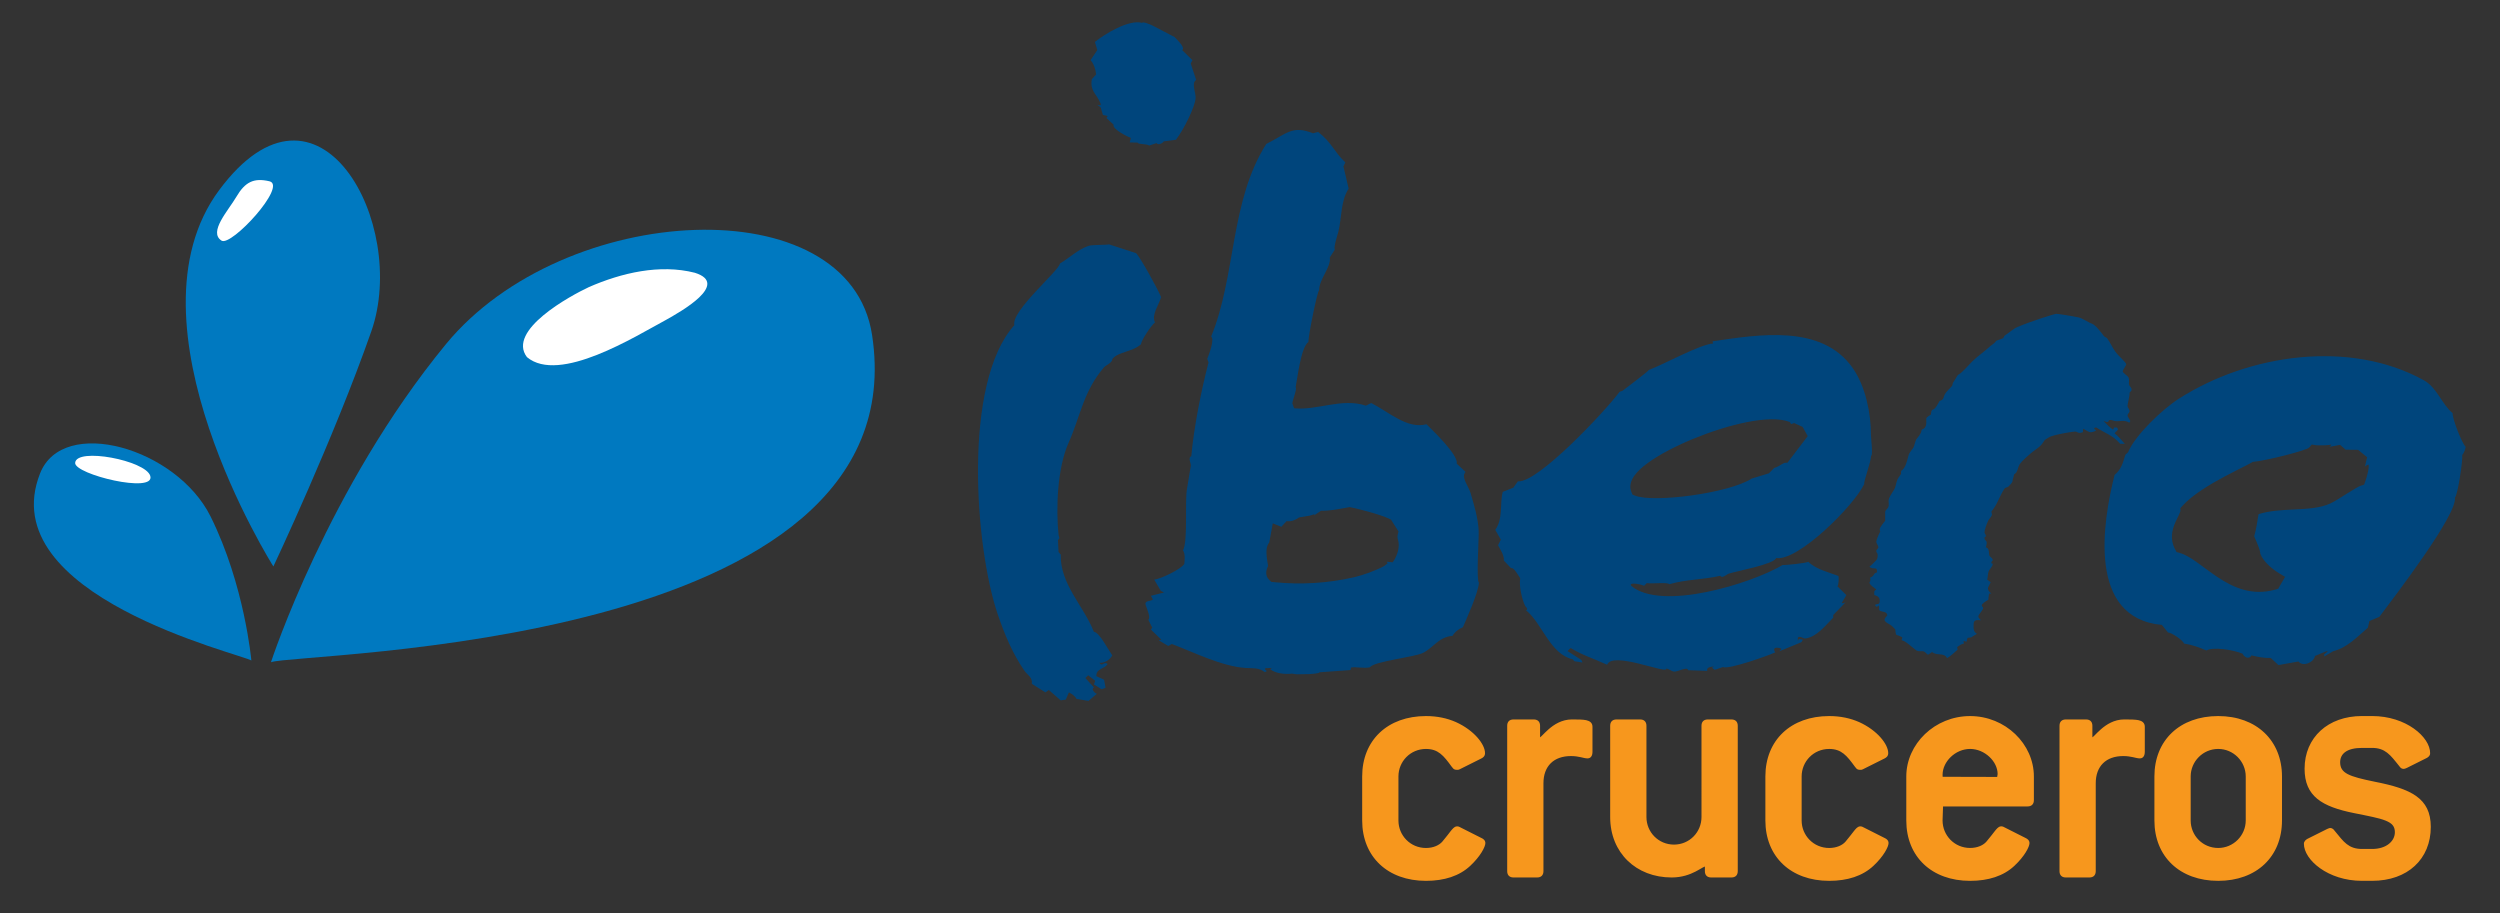
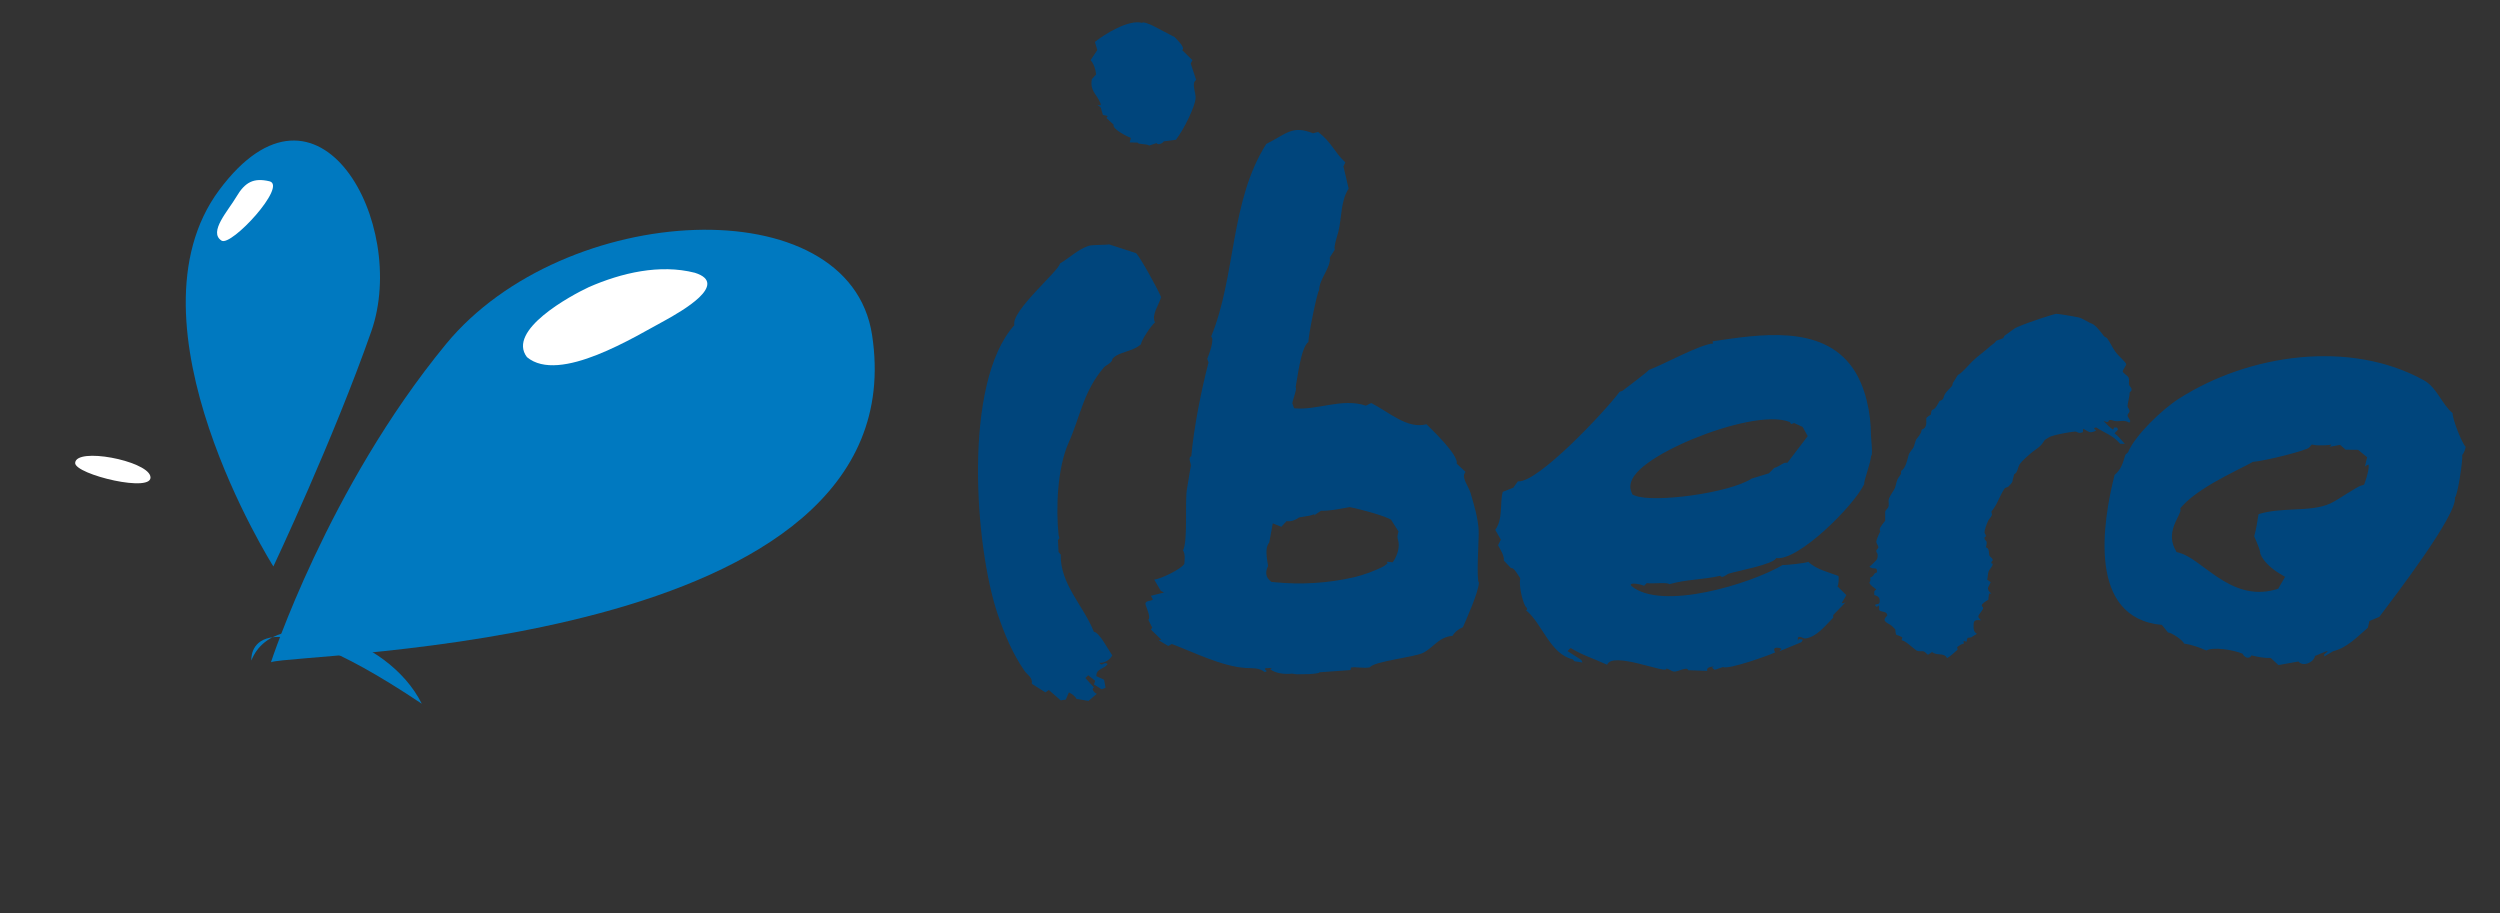
<svg xmlns="http://www.w3.org/2000/svg" version="1.1" id="Layer_1" x="0px" y="0px" width="190.667px" height="69.667px" viewBox="0 0 190.667 69.667" enable-background="new 0 0 190.667 69.667" xml:space="preserve">
  <rect x="0" y="0" width="190.667" height="69.667" fill="#333333" stroke="none" />
  <g>
    <path fill="#00457C" d="M156.831,23.934c0.13,0,1.14,0.158,1.702,0.275c0.169,0.033,0.391,0.172,0.58,0.263   c0.124,0.059,0.265,0.162,0.414,0.208c0.307,0.098,0.777,0.747,0.915,0.936c0.059,0.085,0.209,0.105,0.28,0.209   c0.216,0.294,0.379,0.679,0.607,0.993c0.248,0.345,0.828,0.824,0.828,0.955c0,0.131-0.262,0.417-0.262,0.548   c0,0.13,0.356,0.302,0.447,0.484c0.065,0.137,0.009,0.373,0.035,0.529c0.021,0.111,0.196,0.239,0.196,0.37   c0,0.131-0.11,0.172-0.145,0.217c-0.012,0.306-0.168,0.905-0.168,1.036c0,0.13,0.156,0.261,0.156,0.391s-0.156,0.209-0.156,0.34   c0,0.13,0.155,0.252,0.209,0.419c0,0-0.008,0.068-0.076,0.128c-0.382-0.246-0.744-0.065-1.102-0.124   c-0.099-0.013-0.232-0.085-0.362-0.085c-0.131,0-0.079,0.157-0.209,0.157c-0.13,0-0.156-0.052-0.289-0.068   c0.256,0.232,0.459,0.49,0.715,0.644c0.045-0.001,0.071-0.08,0.078-0.152h0.243c0,0,0.003,0.054,0.061,0.115   c0.002,0.115-0.159,0.181-0.259,0.319c0.251,0.192,0.463,0.456,0.781,0.804H161.7c-0.543-0.653-1.224-0.831-1.82-1.245   l-0.185,0.044c0.006,0.035,0.104,0.121,0.163,0.195c-0.119,0.072-0.287,0.127-0.417,0.127c-0.131,0-0.352-0.16-0.543-0.262   c-0.039,0.044-0.032,0.131-0.039,0.253c-0.07,0.008-0.124,0.06-0.253,0.06c-0.13,0-0.209-0.104-0.339-0.104   s-1.264,0.162-1.871,0.377c-0.124,0.046-0.271,0.162-0.363,0.208c-0.124,0.059-0.213,0.274-0.324,0.398   c-0.254,0.293-0.583,0.453-0.87,0.713c-0.228,0.208-0.552,0.467-0.767,0.747c-0.144,0.183-0.169,0.467-0.292,0.676   c-0.033,0.053-0.139,0.106-0.174,0.153c-0.011,0.149-0.115,0.356-0.115,0.486c0,0.131-0.217,0.338-0.321,0.443   c-0.072,0.071-0.238,0.054-0.309,0.171c-0.412,0.646-0.505,1.151-0.978,1.72c-0.011,0.097,0.065,0.223,0.019,0.314   c-0.059,0.118-0.202,0.261-0.28,0.417c-0.124,0.249-0.271,0.72-0.271,0.85s0.104,0.157,0.104,0.288s-0.104,0.026-0.104,0.156   c0,0.287,0.305,0.086,0.1,0.717c0.308,0.04,0.216,0.512,0.275,0.628c0.059,0.117,0.251,0.195,0.251,0.325s-0.104,0.078-0.104,0.209   c0,0.13,0.104,0,0.104,0.13c0,0.131-0.288,0.46-0.301,0.506c-0.079,0.202-0.065,0.467-0.117,0.662   c0.045,0.042,0.15,0.093,0.262,0.212c-0.055,0.12-0.208,0.343-0.208,0.474c0,0.046,0.016,0.169,0.26,0.381h-0.167   c-0.042,0.15-0.041,0.302-0.064,0.47c-0.199,0.112-0.499,0.299-0.499,0.429s0.104,0.078,0.104,0.209   c0,0.13-0.365,0.497-0.365,0.626s0.097,0.165,0.206,0.3c-0.543-0.079-0.572,0.091-0.572,0.431c0,0.241,0.005,0.453,0.262,0.601   c-0.119,0.075-0.272,0.145-0.429,0.262c-0.039,0.027-0.168,0.025-0.266,0.036c-0.098,0.087-0.04,0.184-0.102,0.299   c-0.065,0.004-0.17-0.048-0.212-0.05c-0.044,0.046,0.017,0.132,0.009,0.202c-0.176,0.008-0.369,0.16-0.507,0.257   c-0.009,0.045,0.042,0.152,0.02,0.21c-0.246,0.214-0.511,0.478-0.792,0.637c-0.244-0.464-0.78-0.143-1.145-0.469   c-0.09,0.049-0.194,0.154-0.31,0.208c-0.116-0.054-0.199-0.203-0.322-0.249c-0.144-0.053-0.411,0.036-0.581-0.088   c-0.359-0.261-0.773-0.694-1.102-0.768c-0.006-0.069,0.046-0.173,0.05-0.213c-0.149-0.095-0.299-0.145-0.465-0.201   c-0.058-0.113-0.061-0.279-0.076-0.424c-0.077-0.044-0.213-0.239-0.389-0.344c-0.118-0.065-0.432-0.218-0.432-0.375   c0-0.131,0.161-0.246,0.21-0.344c-0.053-0.449-0.744-0.105-0.614-0.622c-0.012-0.046-0.006-0.086-0.04-0.13   c-0.033,0.044-0.104,0.105-0.167,0.103l-0.121-0.13c0.061-0.069,0.178-0.076,0.277-0.095c0.048-0.03,0.088-0.085,0.088-0.216   c0-0.235-0.085-0.367-0.414-0.454v-0.288l0.153-0.148c-0.044-0.032-0.522-0.337-0.522-0.52c0-0.046,0.112-0.042,0.056-0.379   c0.342-0.103,0.212-0.312,0.479-0.375c0.046-0.047,0.039,0.023,0.039-0.107c0-0.385-0.245-0.07-0.575-0.34   c0.168-0.125,0.36-0.337,0.51-0.487c0.118-0.118,0.117-0.295,0.117-0.426s-0.104-0.157-0.104-0.288s0.157-0.156,0.157-0.287   s-0.157-0.288-0.157-0.418c0-0.131,0.16-0.508,0.296-0.767c0.019-0.051-0.036-0.068-0.036-0.199s0.386-0.606,0.419-0.637v-0.675   c0-0.131,0.197-0.251,0.243-0.369c0.051-0.143,0.017-0.355,0.017-0.486c0-0.301,0.419-0.751,0.504-1.025   c0.059-0.196,0.099-0.441,0.19-0.63c0.059-0.125,0.195-0.26,0.259-0.409c-0.013-0.043-0.012-0.163,0.005-0.21   c0.354-0.203,0.472-0.865,0.569-1.205c0.046-0.17,0.22-0.367,0.337-0.53c0.137-0.196,0.125-0.517,0.294-0.733   c0.216-0.273,0.315-0.366,0.367-0.679c0.423-0.131,0.346-0.538,0.346-0.818c0-0.131,0.219-0.23,0.35-0.328   c0.016-0.095,0.021-0.262,0.096-0.362c0.241,0.004,0.485-0.532,0.569-0.676c0.047-0.017,0.162-0.049,0.227-0.115   c0.085-0.085,0.101-0.27,0.185-0.413c0.124-0.215,0.374-0.414,0.544-0.629c0.032-0.04,0.03-0.174,0.083-0.258   c0.104-0.176,0.248-0.365,0.357-0.568c0.295-0.122,0.815-0.756,1.109-1.043c0.398-0.391,0.895-0.725,1.358-1.149   c0.111-0.104,0.347-0.215,0.457-0.417c0.164-0.07,0.377-0.122,0.528-0.194c0.052-0.026,0.043-0.155,0.154-0.227   c0.299-0.183,0.584-0.472,0.943-0.628C154.823,24.524,156.7,23.934,156.831,23.934 M84.572,18.635l2.065,0.67   c0.278,0.217,1.742,2.882,1.915,3.356c-0.177,0.638-0.75,1.334-0.465,1.932c-0.285,0.213-1.03,1.334-1.072,1.665   c-0.656,0.593-1.715,0.551-2.18,1.12c0.005,0.298-0.49,0.462-0.651,0.651c-1.572,1.849-1.77,3.682-2.696,5.764   c-0.857,1.928-0.961,5.006-0.755,7.001c0.014,0.145,0.143,0.239-0.047,0.395l0.047,0.908l0.166,0.2   c-0.059,2.252,1.773,3.947,2.526,5.888c0.408,0.016,1.133,1.427,1.403,1.797c-0.184,0.344-0.576,0.602-0.977,0.562   c0.148,0.283,0.308,0.028,0.452,0.028c0.062,0,0.19,0.057,0.152,0.106c-0.264,0.347-0.881,0.327-0.836,0.893l0.587,0.273   l0.111,0.616l-0.302,0.11l-0.582-0.372l0.094-0.278l-0.538-0.419L82.78,51.71l0.651,0.723c-0.25,0.109,0.076,0.462,0.229,0.476   l-0.648,0.548l-0.914-0.157c-0.101-0.218-0.372-0.393-0.576-0.494l-0.242,0.554l-0.386,0.052l-0.908-0.792l-0.25,0.187   l-1.043-0.655c0.075-0.491-0.343-0.681-0.554-0.984c-0.923-1.333-1.524-2.789-2.051-4.335c-1.722-5.06-2.698-17.613,1.276-22.037   c-0.287-1.058,3.433-4.17,3.473-4.7c0.748-0.438,1.345-1.055,2.183-1.346C83.287,18.654,84.53,18.69,84.572,18.635 M87.109,1.745   c0.05-0.125,0.651,0.134,0.783,0.2l1.698,0.886c-0.039-0.008,0.885,0.799,0.568,0.986l0.786,0.777L90.81,4.84l0.419,1.257   c-0.397,0.258-0.007,0.947-0.046,1.419c-0.054,0.636-0.877,2.338-1.502,3.146l-0.929,0.12c-0.081,0.15-0.416,0.313-0.549,0.133   l-0.559,0.186c-0.196-0.151-0.87-0.076-0.87-0.223l-0.612-0.016l0.086-0.336c-0.204-0.082-1.438-0.667-1.319-1.02l-0.544-0.5   l0.093-0.164l-0.362-0.073L83.952,8.2L83.69,7.995l0.198,0.037c0.131-0.015,0.027-0.186,0.012-0.221   c-0.305-0.694-0.778-0.883-0.63-1.771l0.325-0.359c-0.032-0.39-0.167-0.796-0.418-1.096l0.512-0.768l-0.185-0.616   C84.259,2.587,86.098,1.461,87.109,1.745 M100.196,39.325c0.04-0.034,0.042-0.089,0.053-0.121c-0.056,0.03-0.148,0.065-0.264,0.097   c-0.109,0.029-0.221,0.051-0.319,0.062c-0.037,0.003-0.042,0.014-0.072,0.014l-0.509,0.082c-0.252,0.177-0.535,0.293-0.708,0.292   l-0.26-0.002l-0.394,0.427l-0.653-0.262l-0.265,1.45c-0.145,0.179-0.185,0.397-0.197,0.479c-0.031,0.208-0.017,0.44,0.001,0.625   c0.02,0.188,0.05,0.38,0.077,0.539l0.027,0.161c-0.019,0.041-0.039,0.082-0.056,0.124c-0.042,0.103-0.235,0.575,0.154,0.946   l0.146,0.14l0.201,0.021c2.035,0.208,4.118,0.086,6.11-0.374c0.678-0.156,1.663-0.508,2.301-0.857   c0.06-0.032,0.162-0.14,0.264-0.207c-0.024-0.047-0.048-0.087-0.074-0.121l0.454,0.046c0,0,0.649-0.824,0.411-1.726   c-0.001,0-0.013-0.018-0.025-0.062c-0.025-0.095-0.023-0.224,0.001-0.319l0.061-0.245l-0.577-0.907l-0.152-0.073   c-0.75-0.359-2.707-0.833-2.921-0.863l-0.093-0.013l-0.092,0.016c-0.354,0.064-0.713,0.135-1.075,0.188   c-0.333,0.048-0.668,0.081-1.003,0.07L100.196,39.325z M100.134,10.165l0.399-0.1c1.039,0.8,1.232,1.547,2.073,2.322l-0.149,0.3   l0.4,1.698c-0.62,0.947-0.514,2.205-0.788,3.302c-0.049,0.193-0.385,1.214-0.262,1.342l-0.388,0.607   c0.111,0.75-0.81,1.63-0.81,2.488c-0.155,0.112-0.846,3.561-0.822,3.958c-0.583,0.393-0.851,2.886-0.976,3.458   c0.143,0.049-0.23,0.975-0.25,1.224l0.137,0.376c1.814,0.168,3.623-0.812,5.48-0.201l0.4-0.201   c1.343,0.678,2.761,2.014,4.211,1.617c0.251,0.252,2.488,2.353,2.306,3.002l0.676,0.635c-0.371,0.408,0.231,1.078,0.384,1.607   c0.265,0.915,0.578,1.92,0.619,2.901c0.024,0.6-0.194,3.708,0.019,3.945c-0.058,0.775-0.901,2.655-1.222,3.391   c-0.298,0.116-0.635,0.37-0.789,0.657c-1.073,0.094-1.439,0.887-2.25,1.299c-0.641,0.327-3.808,0.656-4.046,1.1   c-0.474,0.105-1.082-0.055-1.454,0.02l-0.034,0.192l-2.36,0.169c-0.054,0.107-0.588,0.112-0.753,0.138L98.9,51.427l-0.364-0.053   c-0.516,0.068-1.244-0.006-1.672-0.336l0.15-0.097l-0.465,0.019c-0.201,0.034,0.065,0.183,0.065,0.228l-0.15,0.073   c-0.471-0.362-0.937-0.282-1.476-0.318c-1.801-0.122-3.932-1.191-5.614-1.828l-0.275,0.15l-0.723-0.432l0.199-0.044l-0.799-0.773   l0.1-0.15l-0.299-0.599c0.219-0.138-0.154-0.974-0.199-1.118c-0.12-0.384,0.425-0.271,0.548-0.43l-0.149-0.279l0.999-0.251   l-0.243-0.125l-0.505-0.861c0.427-0.016,2.063-0.786,2.296-1.199c0.028-0.287,0.082-0.772-0.1-1.029   c0.384-0.677,0.132-3.618,0.3-4.672l0.3-1.795c0.012-0.145-0.239-0.646,0.032-0.707c0.205-2.246,0.75-4.983,1.315-7.158l-0.1-0.275   c0.093-0.213,0.595-1.506,0.3-1.698c1.9-4.61,1.427-10.317,4.203-14.688C98.127,10.2,98.558,9.528,100.134,10.165 M180.362,35.601   l0.172-0.73l-0.689-0.563l-0.952-0.015l-0.418-0.365l-0.846,0.157c0.104-0.043,0.151-0.124,0.182-0.183   c-0.016,0.007-0.038,0.011-0.064,0.016c-0.114,0.022-0.259,0.035-0.409,0.042c-0.346,0.017-0.668,0.002-0.722-0.007l-0.304-0.05   l-0.202,0.232c-0.178,0.205-3.21,0.994-4.307,1.092c-0.03,0.021-0.07,0.045-0.118,0.072c-0.121,0.068-0.282,0.151-0.473,0.249   c-0.404,0.205-0.935,0.468-1.502,0.77c-1.124,0.598-2.484,1.399-3.274,2.272l-0.146,0.162l0.005,0.219   c0,0.001-0.007,0.064-0.1,0.262c-0.093,0.198-0.211,0.417-0.31,0.653c-0.218,0.516-0.411,1.237,0.005,2.008l0.111,0.208   l0.228,0.062c0.381,0.104,0.799,0.351,1.299,0.702c0.511,0.359,1.041,0.779,1.609,1.155c1.173,0.776,2.621,1.453,4.399,0.943   l0.213-0.062l0.528-0.907l-0.464-0.279c-0.591-0.356-1.21-0.928-1.421-1.471c-0.005-0.087-0.021-0.183-0.053-0.287   c-0.043-0.141-0.109-0.319-0.181-0.498c-0.084-0.208-0.174-0.419-0.235-0.562c0.154-0.55,0.239-1.12,0.33-1.685   c0.8-0.253,1.692-0.308,2.612-0.353c0.526-0.026,1.032-0.05,1.5-0.109c0.48-0.061,0.96-0.163,1.388-0.365   c0.15-0.072,0.357-0.19,0.589-0.332c0.213-0.131,0.451-0.282,0.687-0.43c0.226-0.142,0.45-0.281,0.645-0.393   c0.203-0.116,0.325-0.174,0.375-0.189l0.252-0.078c0,0,0.397-1.002,0.352-1.533C180.541,35.459,180.429,35.513,180.362,35.601    M187.055,31.512c-0.046,0.344,0.69,2.289,0.999,2.571c-0.046,0.201-0.121,0.462-0.269,0.616c0.063,0.316-0.33,3.045-0.557,3.254   c0.199,1.287-4.586,7.526-5.76,9.089l-0.761,0.325l-0.121,0.51c-0.819,0.704-1.57,1.521-2.646,1.79l-0.679,0.403v-0.17l0.273-0.22   l-0.094-0.022l-0.889,0.374c-0.068,0.489-0.929,0.852-1.252,0.417l-1.527,0.274l-0.59-0.541c-0.485,0.017-0.999-0.079-1.466-0.198   c-0.189,0.336-0.554,0.15-0.682-0.13c-0.754-0.306-2.247-0.535-2.762-0.243c-0.536-0.237-1.127-0.446-1.708-0.531   c-0.061-0.239-0.948-0.845-1.214-0.84l-0.469-0.579c-5.719-0.522-4.507-7.888-3.608-11.44c0.513-0.419,0.64-0.933,0.821-1.538   l0.206-0.191c0.522-1.269,2.567-3.247,3.886-4.09c5.321-3.401,13.03-4.524,18.675-1.399   C185.864,29.559,186.231,30.834,187.055,31.512 M133.051,32.386c0.028-0.027,0.051-0.058,0.069-0.09   c-0.001,0.022,0,0.045,0.002,0.066L133.051,32.386z M136.605,32.344l-0.102-0.159c-1.542-0.612-4.786,0.222-7.372,1.286   c-1.331,0.549-2.575,1.195-3.449,1.831c-0.433,0.315-0.804,0.649-1.044,0.99c-0.234,0.333-0.411,0.783-0.212,1.242l0.082,0.19   l0.194,0.077c1.428,0.568,7.18-0.187,8.898-1.304l1.305-0.397l0.407-0.408c0.075-0.019,0.136-0.044,0.179-0.063   c0.093-0.042,0.196-0.102,0.302-0.165c0.075-0.045,0.152-0.092,0.228-0.129c0.024-0.011,0.06-0.025,0.083-0.033l0.224-0.018   l1.541-2.022l-0.388-0.704l-0.646-0.292L136.605,32.344z M142.702,34.763c-0.025,0.543-0.57,1.915-0.521,2.149   c-0.803,1.685-5.063,5.917-6.72,5.646c-0.161,0.479-3.026,1-3.631,1.196c-0.126,0.041-0.499,0.4-0.625,0.16   c-1.314,0.301-2.625,0.27-3.886,0.641c-0.164-0.173-1.339-0.009-1.729-0.085l-0.201,0.209c-0.312-0.152-1.204-0.292-0.974,0.004   c2.295,1.946,9.126-0.163,11.546-1.594c0.2,0.026,1.827-0.149,1.949-0.242c0.614,0.585,1.533,0.784,2.304,1.08   c0.035,0.119,0.016,0.76-0.084,0.784l0.685,0.676l-0.345,0.588c0.063,0.073,0.237-0.012,0.293-0.05l-0.946,0.978l-0.003,0.204   c-0.628,0.627-1.257,1.472-2.138,1.59c-0.122,0.017-0.461-0.25-0.562-0.057v0.229l0.085-0.129l0.307,0.042l-0.121,0.195   l-1.686,0.696l0.162-0.188c-0.005-0.059-0.809-0.261-0.473,0.268c-0.338,0.177-3.543,1.337-3.99,1.12l-0.619,0.214l-0.21-0.161   l0.146-0.095c-0.151,0.007-0.633,0.046-0.498,0.335l-1.471-0.053c-0.065-0.32-0.8,0.159-1.105,0.102   c-0.189-0.034-0.547-0.322-0.579-0.185c-0.073,0.326-4.134-1.375-4.489-0.332c-0.941-0.435-1.897-0.731-2.784-1.277l-0.242,0.233   l1.057,0.677l0.088,0.196l-0.619-0.099l-0.129-0.145c-1.745-0.416-2.317-2.735-3.554-3.736c0.202-0.113-0.033-0.252-0.072-0.337   c-0.246-0.523-0.482-1.535-0.373-2.102c-0.082-0.112-0.504-0.896-0.7-0.771l-0.549-0.585c0.046-0.369-0.28-0.864-0.444-1.168   l0.214-0.427l-0.427-0.748c0.606-0.819,0.337-2.024,0.57-2.895l0.806-0.32l0.354-0.487c1.475,0.171,6.639-5.323,7.756-6.829   l0.215-0.071c0.106-0.088,1.995-1.498,2.014-1.593c1.232-0.464,3.866-1.94,4.901-2.019l-0.046-0.164   c3.474-0.511,8.335-1.347,10.698,2.044c0.983,1.412,1.386,3.451,1.386,5.116C142.692,33.413,142.859,34.758,142.702,34.763" />
-     <path fill="#F7971D" d="M171.275,59.219c0-1.143-0.935-2.1-2.1-2.1s-2.099,0.957-2.099,2.1v3.354c0,1.145,0.91,2.099,2.099,2.099   c1.166,0,2.1-0.956,2.1-2.099V59.219z M169.175,67.179c-2.923,0-4.865-1.842-4.865-4.606v-3.354c0-2.765,1.942-4.607,4.865-4.607   c2.925,0,4.865,1.868,4.865,4.607v3.354C174.041,65.337,172.098,67.179,169.175,67.179 M159.586,56.237l0.138-0.128   c0.133-0.133,0.302-0.311,0.506-0.489c0.416-0.363,1.009-0.751,1.783-0.751c0.482,0,0.844,0.006,1.085,0.057   c0.26,0.056,0.479,0.193,0.479,0.501v1.935c0,0.152-0.057,0.479-0.377,0.479c-0.083,0-0.171-0.016-0.251-0.032l-0.274-0.062   c-0.194-0.042-0.436-0.085-0.739-0.085c-1.324,0-2.1,0.779-2.1,2.073v6.707c0,0.303-0.177,0.48-0.479,0.48h-1.806   c-0.304,0-0.479-0.178-0.479-0.48V55.35c0-0.304,0.176-0.48,0.479-0.48h1.547c0.303,0,0.481,0.177,0.481,0.48v0.825L159.586,56.237   z M148.16,59.243l4.157,0.011l0.036-0.216c0-0.971-0.993-1.919-2.099-1.919c-1.125,0-2.1,0.967-2.1,1.971L148.16,59.243z    M154.638,61.504h-6.449l-0.036,1.068c0,1.145,0.91,2.099,2.1,2.099c0.568,0,1.016-0.213,1.249-0.488   c0.282-0.333,0.481-0.602,0.628-0.788c0.074-0.093,0.144-0.177,0.21-0.239c0.056-0.053,0.155-0.135,0.287-0.135   c0.062,0,0.116,0.016,0.155,0.03l1.724,0.87c0.118,0.059,0.277,0.166,0.277,0.379c0,0.282-0.375,1.01-1.154,1.736   c-0.826,0.771-1.97,1.143-3.376,1.143c-2.923,0-4.866-1.842-4.866-4.606v-3.354c0-2.479,2.173-4.607,4.866-4.607   c2.693,0,4.865,2.128,4.865,4.607v1.805C155.119,61.328,154.94,61.504,154.638,61.504 M144.034,64.3   c0,0.282-0.375,1.01-1.154,1.736c-0.826,0.771-1.97,1.143-3.376,1.143c-2.922,0-4.864-1.842-4.864-4.606v-3.354   c0-2.765,1.942-4.607,4.864-4.607c0.854,0,1.609,0.161,2.284,0.458c1.392,0.63,2.221,1.693,2.221,2.37   c0,0.226-0.14,0.336-0.278,0.404l-1.65,0.825c-0.052,0.026-0.102,0.038-0.142,0.044c-0.187,0.006-0.273-0.023-0.348-0.09   l-0.124-0.149c-0.622-0.854-1.028-1.354-1.963-1.354c-1.189,0-2.099,0.955-2.099,2.1v3.354c0,1.145,0.91,2.099,2.099,2.099   c0.569,0,1.017-0.213,1.25-0.488c0.281-0.333,0.48-0.602,0.627-0.788c0.074-0.093,0.144-0.177,0.209-0.239   c0.057-0.053,0.155-0.135,0.287-0.135c0.062,0,0.116,0.016,0.156,0.03l1.725,0.87C143.875,63.979,144.034,64.087,144.034,64.3    M130.023,66.085c-0.063,0.024-0.118,0.054-0.179,0.089c-0.143,0.081-0.318,0.189-0.529,0.297   c-0.437,0.224-1.033,0.451-1.826,0.451c-2.696,0-4.686-1.874-4.686-4.608V55.35c0-0.304,0.178-0.48,0.481-0.48h1.805   c0.303,0,0.48,0.177,0.48,0.48v6.964c0,1.145,0.91,2.101,2.099,2.101s2.099-0.956,2.099-2.101V55.35c0-0.304,0.177-0.48,0.48-0.48   h1.806c0.303,0,0.48,0.177,0.48,0.48v11.092c0,0.303-0.177,0.48-0.48,0.48h-1.548c-0.304,0-0.479-0.178-0.479-0.48v-0.31   L130.023,66.085z M117.461,56.237l0.139-0.128c0.134-0.133,0.302-0.311,0.506-0.489c0.417-0.363,1.009-0.751,1.784-0.751   c0.482,0,0.843,0.006,1.084,0.057c0.26,0.056,0.479,0.193,0.479,0.501v1.935c0,0.152-0.056,0.479-0.377,0.479   c-0.082,0-0.17-0.016-0.251-0.032l-0.273-0.062c-0.194-0.042-0.436-0.085-0.739-0.085c-1.324,0-2.099,0.779-2.099,2.073v6.707   c0,0.303-0.177,0.48-0.48,0.48h-1.806c-0.303,0-0.479-0.178-0.479-0.48V55.35c0-0.304,0.176-0.48,0.479-0.48h1.548   c0.303,0,0.48,0.177,0.48,0.48v0.825L117.461,56.237z M113.284,64.3c0,0.282-0.375,1.01-1.154,1.736   c-0.827,0.771-1.971,1.143-3.376,1.143c-2.923,0-4.865-1.842-4.865-4.606v-3.354c0-2.765,1.942-4.607,4.865-4.607   c0.854,0,1.608,0.161,2.283,0.458c1.392,0.63,2.221,1.693,2.221,2.37c0,0.226-0.14,0.336-0.277,0.404l-1.65,0.825   c-0.053,0.026-0.103,0.038-0.143,0.044c-0.186,0.006-0.273-0.023-0.347-0.09l-0.125-0.149c-0.622-0.854-1.027-1.354-1.962-1.354   c-1.189,0-2.099,0.955-2.099,2.1v3.354c0,1.145,0.91,2.099,2.099,2.099c0.568,0,1.016-0.213,1.25-0.488   c0.282-0.333,0.48-0.602,0.626-0.788c0.075-0.093,0.145-0.177,0.211-0.239c0.056-0.053,0.155-0.135,0.287-0.135   c0.062,0,0.116,0.016,0.155,0.03l1.724,0.87C113.125,63.979,113.284,64.087,113.284,64.3 M178.476,58.135   c0,0.84,0.669,1.081,2.633,1.484c2.752,0.54,4.28,1.241,4.28,3.442c0,2.46-1.766,4.117-4.479,4.117h-0.773   c-2.601,0-4.426-1.609-4.426-2.827c0-0.175,0.142-0.311,0.277-0.379l1.496-0.748c0.145-0.066,0.195-0.075,0.229-0.075   c0.121,0,0.205,0.062,0.252,0.104c0.273,0.323,0.426,0.521,0.571,0.69c0.144,0.167,0.284,0.311,0.436,0.43   c0.295,0.229,0.648,0.375,1.166,0.375h0.773c1.116,0,1.738-0.617,1.738-1.274c0-0.437-0.2-0.681-0.697-0.884   c-0.265-0.109-0.596-0.197-0.99-0.284c-0.406-0.092-0.876-0.182-1.41-0.29c-2.473-0.495-3.789-1.285-3.789-3.391   c0-2.385,1.794-4.015,4.375-4.015h0.773c2.602,0,4.427,1.61,4.427,2.828c0,0.212-0.16,0.319-0.277,0.379l-1.497,0.748   c-0.052,0.026-0.172,0.075-0.253,0.075c-0.133,0-0.215-0.075-0.257-0.123c-0.249-0.31-0.406-0.512-0.554-0.682   c-0.146-0.168-0.288-0.312-0.44-0.428c-0.296-0.229-0.642-0.367-1.149-0.367h-0.773C178.97,57.042,178.476,57.498,178.476,58.135" />
    <path fill="#0079C0" d="M20.666,50.504c2.114-0.771,49.519-0.891,45.844-24.958c-1.732-11.344-23.497-10.251-32.503,0.705   S20.666,50.504,20.666,50.504" />
-     <path fill="#0079C0" d="M19.17,50.374c-0.778-0.506-19.817-4.952-16.108-14.283c1.749-4.398,10.394-1.939,12.998,3.299   C18.662,44.628,19.17,50.374,19.17,50.374" />
+     <path fill="#0079C0" d="M19.17,50.374c1.749-4.398,10.394-1.939,12.998,3.299   C18.662,44.628,19.17,50.374,19.17,50.374" />
    <path fill="#0079C0" d="M20.85,43.202c0,0-11.707-18.519-4.131-28.709c7.577-10.191,14.463,2.596,11.6,10.778   C25.456,33.452,20.85,43.202,20.85,43.202" />
    <path fill="#FFFFFF" d="M40.189,27.237c2.464,2.066,8.276-1.591,10.601-2.838c1.112-0.623,4.906-2.745,2.205-3.596   c-2.672-0.684-5.608,0.01-8.079,1.091C43.525,22.544,38.632,25.193,40.189,27.237" />
    <path fill="#FFFFFF" d="M16.897,18.353c0.744,0.474,5.045-4.201,3.65-4.528c-1.195-0.28-1.857,0.056-2.52,1.184   C17.396,16.084,15.877,17.704,16.897,18.353" />
    <path fill="#FFFFFF" d="M5.732,35.303c-0.053,0.881,6.121,2.376,5.73,0.998C11.128,35.12,5.806,34.095,5.732,35.303" />
  </g>
</svg>